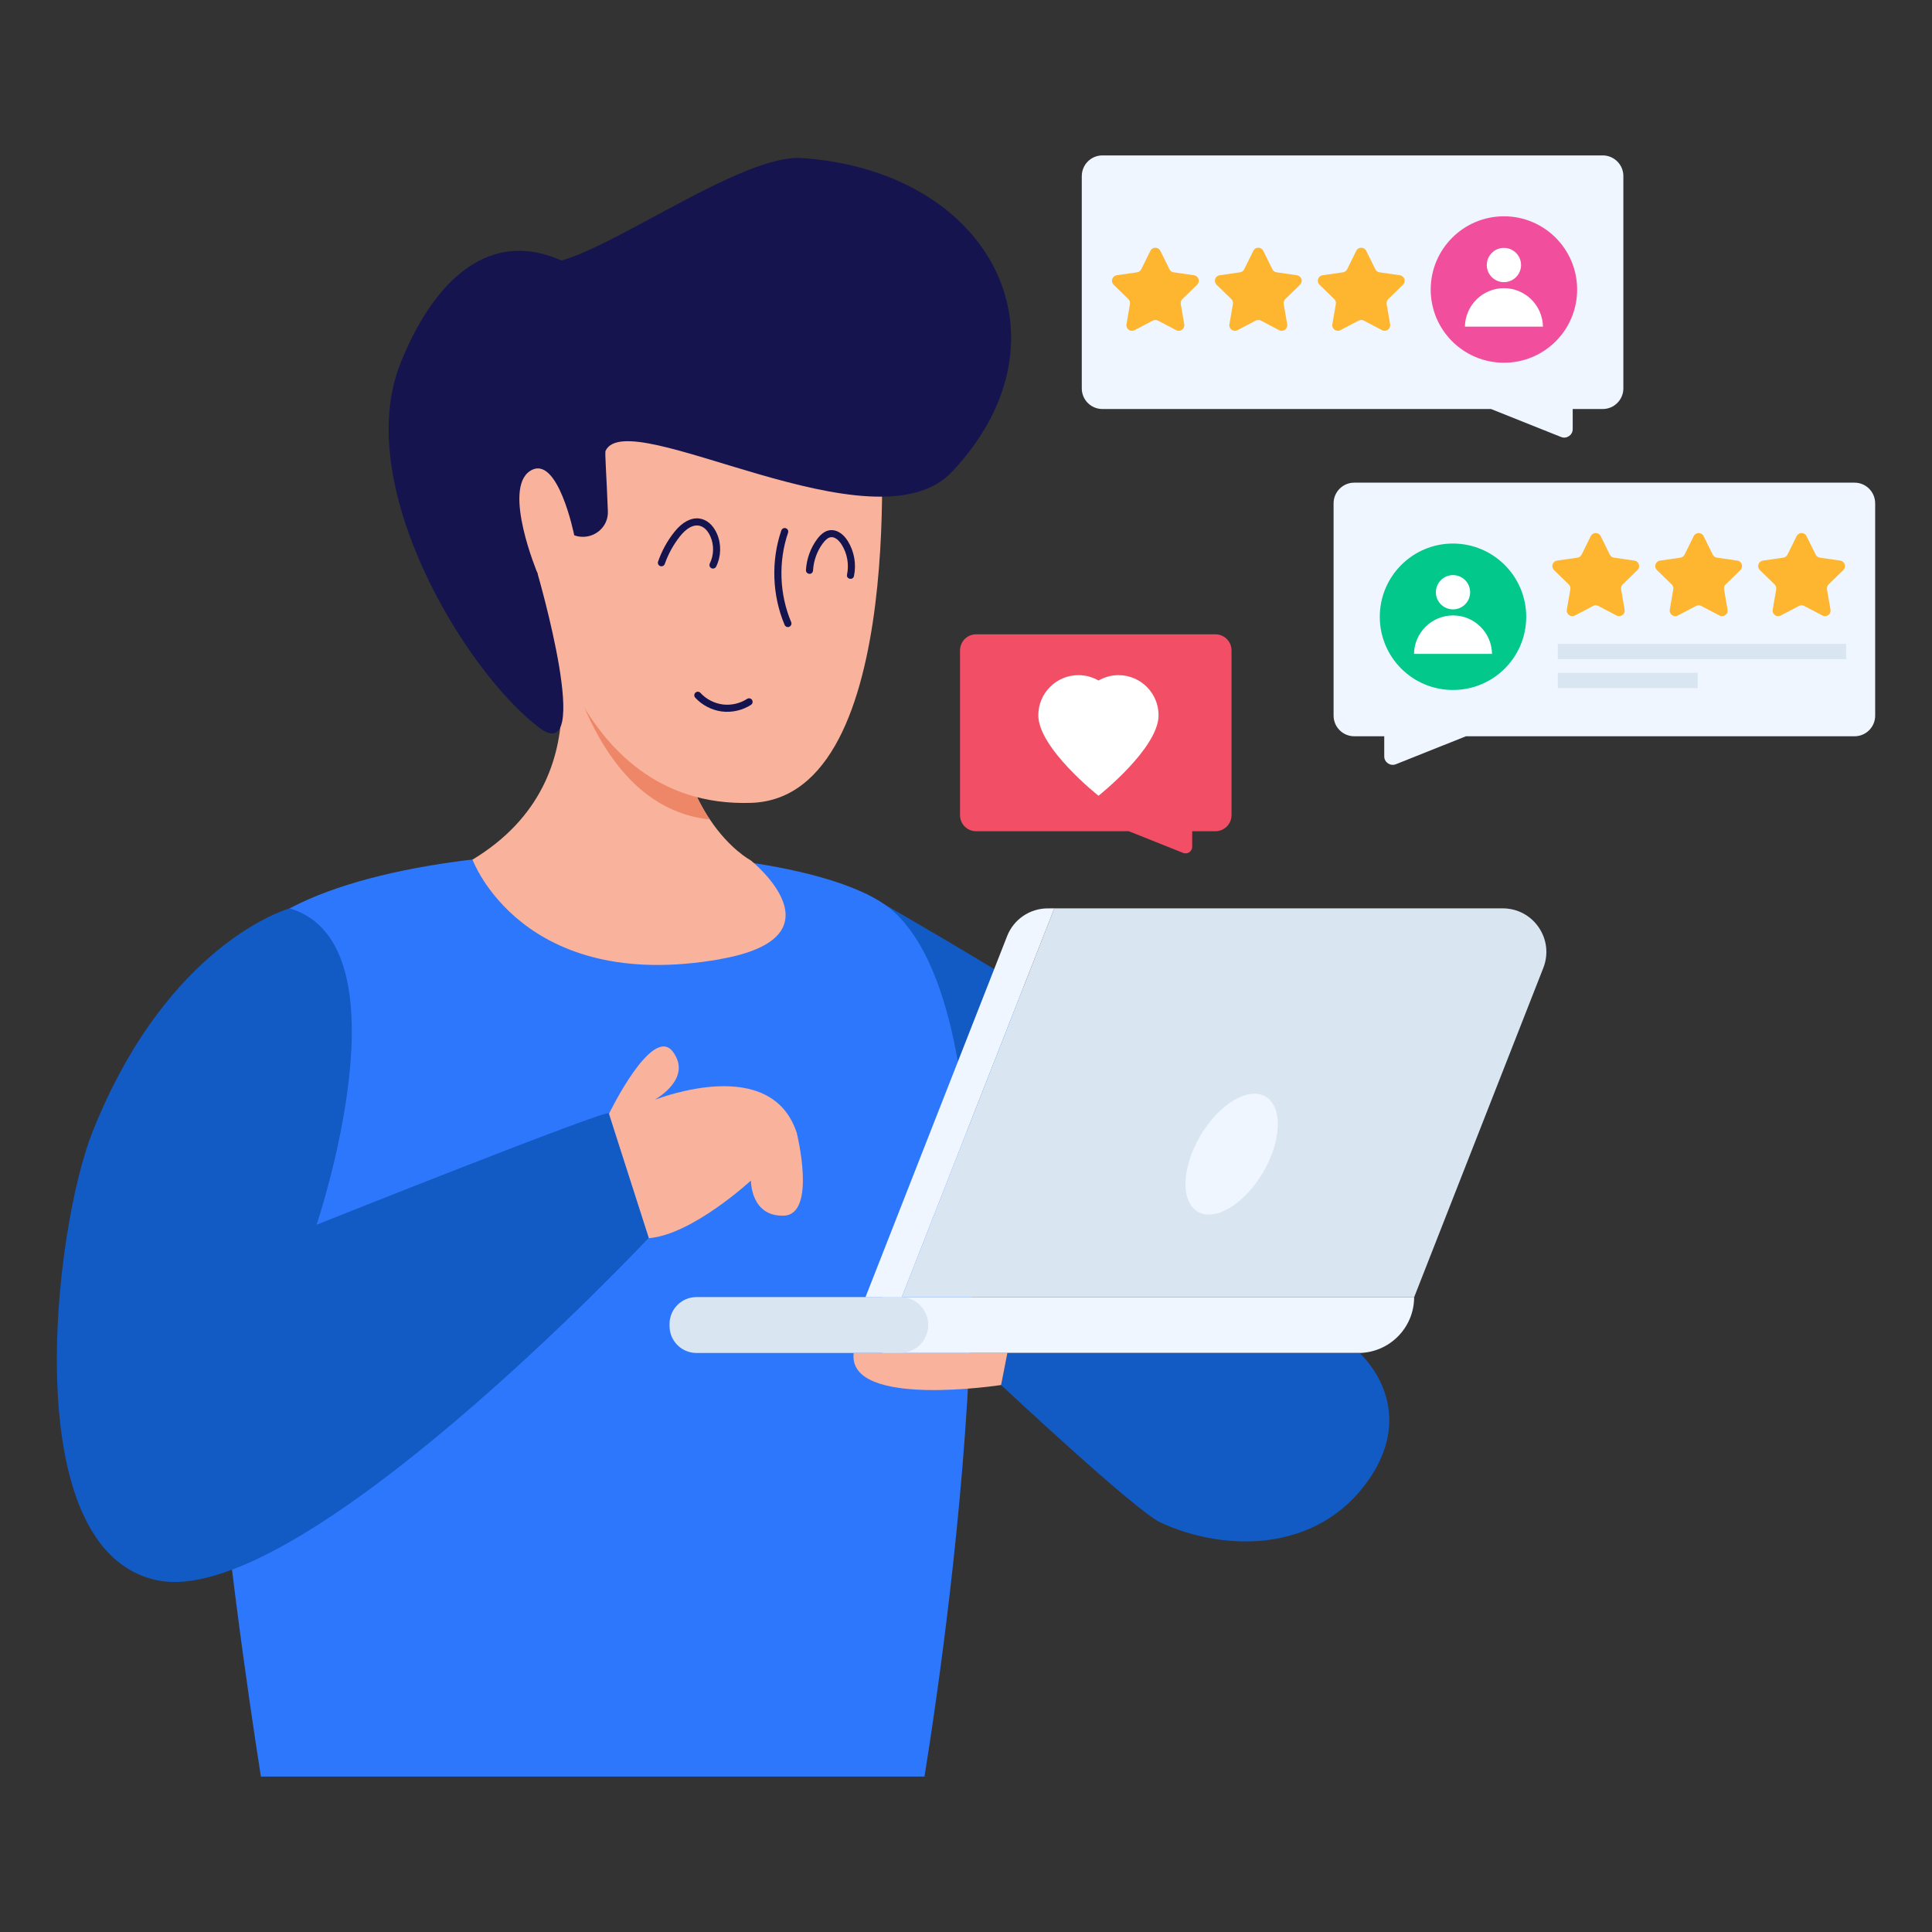
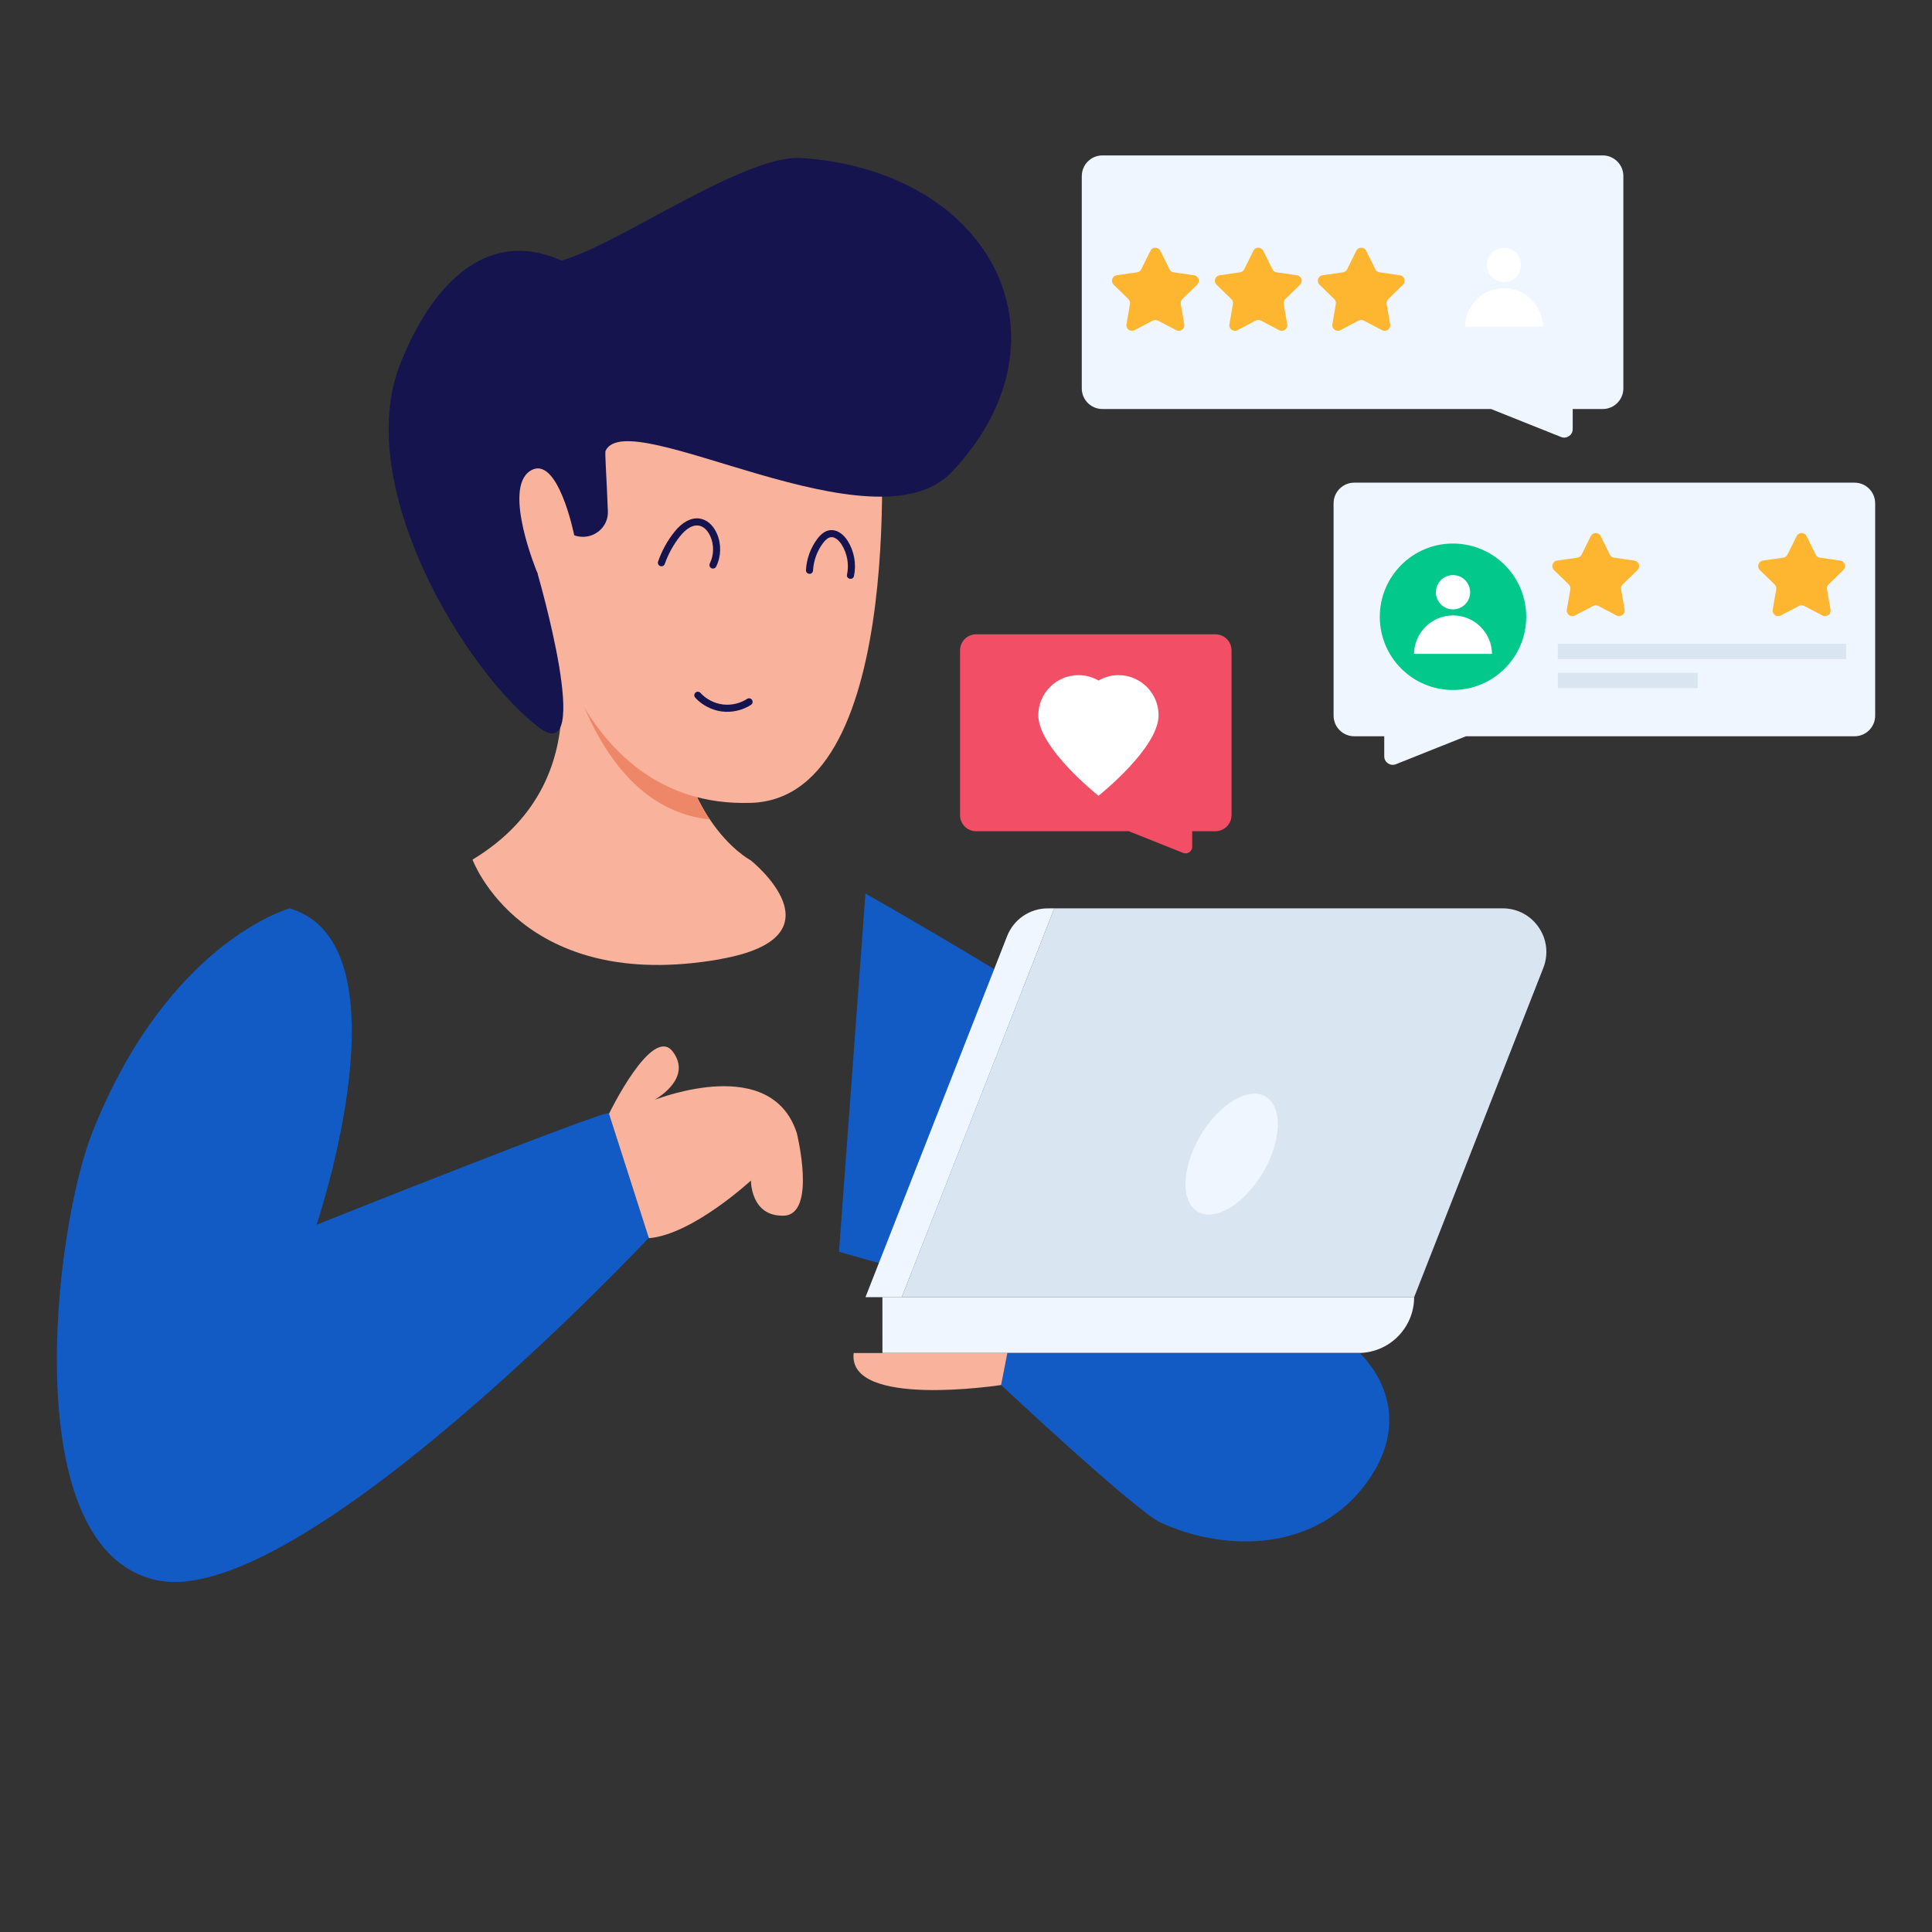
<svg xmlns="http://www.w3.org/2000/svg" id="Layer_1" height="512" viewBox="0 0 68 68" width="512">
  <rect x="0" y="0" width="68" height="68" fill="#333333" stroke="none" />
  <g id="_x32_6">
    <g>
      <g>
        <g>
          <g>
            <g>
              <g>
                <g>
                  <g>
                    <g>
                      <path d="m30.461 31.45s8.072 4.553 11.609 7.363-7.454 6.692-7.454 6.692l-5.087-1.448z" fill="#125ac4" />
                    </g>
                  </g>
                </g>
              </g>
              <g>
                <g>
                  <g>
                    <g>
-                       <path d="m32.539 62.53c.907-5.646 3.775-25.95-1.064-30.428-3.154-2.918-19.715-3.087-23.045 1.267-2.959 3.869-.119 23.601.753 29.161z" fill="#2d77fc" />
-                     </g>
+                       </g>
                  </g>
                </g>
              </g>
              <g>
                <g>
                  <g>
                    <g>
                      <path d="m10.196 31.971s-4.276 1.166-6.944 7.878c-1.354 3.407-2.717 14.785 2.313 15.778s17.274-12.064 17.274-12.064-1.247-3.826-1.403-4.38c-.046-.165-10.294 3.924-10.294 3.924s3.342-9.87-.946-11.135z" fill="#125ac4" />
                    </g>
                  </g>
                </g>
              </g>
              <g>
                <g>
                  <g>
                    <g>
                      <path d="m31.059 47.62h16.748c1.086 0 1.966-.88 1.966-1.966h-18.715z" fill="#eff6ff" />
                    </g>
                  </g>
                </g>
              </g>
              <g>
                <g>
                  <g>
                    <g>
-                       <path d="m31.688 47.62h-7.175c-.523 0-.947-.424-.947-.947v-.073c0-.523.424-.947.947-.947h7.175c.543 0 .983.44.983.983v0c0 .543-.44.983-.983.983z" fill="#d9e5f1" />
-                     </g>
+                       </g>
                  </g>
                </g>
              </g>
              <g>
                <g>
                  <g>
                    <g>
                      <path d="m54.32 34.066-4.546 11.59h-18.035l5.37-13.685h15.782c1.081 0 1.824 1.088 1.429 2.095z" fill="#d9e5f1" />
                    </g>
                  </g>
                </g>
              </g>
              <g>
                <g>
                  <g>
                    <g>
                      <path d="m37.109 31.971-5.37 13.685h-1.277l4.986-12.71c.231-.588.797-.974 1.429-.974z" fill="#eff6ff" />
                    </g>
                  </g>
                </g>
              </g>
              <g>
                <g>
                  <g>
                    <g>
                      <path d="m48.176 52.08c-1.797 2.594-5.093 2.551-7.339 1.502-.875-.406-5.602-4.834-5.602-4.834l.221-1.127h12.396c0-0 2.123 1.864.324 4.459z" fill="#125ac4" />
                    </g>
                  </g>
                </g>
              </g>
              <g>
                <g>
                  <g>
                    <g>
                      <path d="m35.457 47.621-.221 1.127s-5.424.839-5.189-1.127z" fill="#f9b29c" />
                    </g>
                  </g>
                </g>
              </g>
              <g>
                <g>
                  <g>
                    <g>
                      <ellipse cx="43.335" cy="40.612" fill="#eff6ff" rx="2.351" ry="1.277" transform="matrix(.509 -.861 .861 .509 -13.674 57.262)" />
                    </g>
                  </g>
                </g>
              </g>
            </g>
            <g>
              <g>
                <g>
                  <g>
                    <path d="m27.586 42.787c-1.17.038-1.156-1.236-1.156-1.236s-2.053 1.902-3.591 2.029l-1.404-4.379s1.522-3.147 2.245-2.187c.687.913-.516 1.623-.636 1.692.228-.071 4.102-1.576 5 1.17-0 0 .714 2.872-.458 2.912z" fill="#f9b29c" />
                  </g>
                </g>
              </g>
            </g>
          </g>
        </g>
      </g>
      <g>
        <g>
          <g>
            <g>
              <g>
                <path d="m25.349 33.76c-6.987 1.229-8.718-3.504-8.718-3.504 4.861-2.932 2.625-8.376 2.625-8.376s.155-.021.404-.026c.044-.003.093-.003.144-.003 1.126 0 3.62.343 3.952 3.359.167 1.533.618 2.643 1.097 3.429.041.07.085.134.129.198.706 1.061 1.443 1.445 1.443 1.445s3.375 2.692-1.077 3.475z" fill="#f9b29c" />
              </g>
            </g>
          </g>
        </g>
        <g>
          <g>
            <g>
              <g>
                <path d="m24.983 28.84c-3.687-.374-4.954-5.042-5.323-6.984.044-.003.093-.003.144-.003 1.126 0 3.62.343 3.952 3.359.167 1.533.618 2.643 1.097 3.429.041.07.085.134.129.198z" fill="#ed8768" />
              </g>
            </g>
          </g>
        </g>
        <g>
          <g>
            <g>
              <g>
                <path d="m18.915 20.165s.979 8.313 7.528 8.093c5.604-.188 4.521-13.816 4.521-13.816l-10.943-3.889c-0 0-4.184 5.982-1.106 9.612z" fill="#f9b29c" />
              </g>
            </g>
          </g>
        </g>
        <g>
          <g>
            <g>
              <g>
                <path d="m18.961 25.6c1.976 1.507-.047-5.434-.047-5.434s-1.235-2.953-.258-3.589c.977-.632 1.555 2.263 1.555 2.263.102.04.207.054.309.054.476 0 .897-.389.875-.901-.051-1.366-.113-2.06-.08-2.129.806-1.675 9.481 3.625 12.195.74 4.408-4.687 1.41-10.577-5.286-11.042-2.025-.141-6.43 3.048-8.464 3.607-2.771-1.23-4.659 1.073-5.673 3.639-1.693 4.285 2.28 10.812 4.874 12.791z" fill="#15144f" />
              </g>
            </g>
          </g>
        </g>
        <g>
          <g>
            <g>
              <g>
                <path d="m25.04 19.999c-.062-.03-.087-.106-.057-.167.145-.292.153-.646.023-.945-.198-.456-.619-.585-1.078-.004-.229.291-.407.615-.53.965-.022.065-.094.1-.159.077-.065-.023-.1-.094-.077-.159.131-.377.322-.726.569-1.038.579-.733 1.232-.567 1.504.059.159.366.148.797-.029 1.155-.03.061-.105.087-.167.057z" fill="#15144f" />
              </g>
            </g>
          </g>
        </g>
        <g>
          <g>
            <g>
              <g>
-                 <path d="m27.616 21.994c-.44-1.042-.482-2.254-.116-3.324.022-.065.093-.1.159-.078.065.022.1.093.078.159-.346 1.013-.306 2.16.11 3.146.027.063-.003.137-.067.164-.065.027-.137-.004-.164-.067z" fill="#15144f" />
-               </g>
+                 </g>
            </g>
          </g>
        </g>
        <g>
          <g>
            <g>
              <g>
                <path d="m29.813 20.222c.075-.358.007-.741-.188-1.051-.088-.14-.235-.285-.383-.263-.09.012-.181.08-.278.211-.206.275-.329.616-.348.959-.003.069-.061.129-.131.118-.069-.004-.122-.062-.118-.131.021-.392.162-.781.397-1.095.14-.187.286-.288.446-.309.226-.029.46.112.627.378.228.364.309.814.22 1.235-.016.076-.078.105-.136.098-.066-.008-.127-.063-.109-.15z" fill="#15144f" />
              </g>
            </g>
          </g>
        </g>
        <g>
          <g>
            <g>
              <g>
                <path d="m25.405 25.042c-.354-.046-.695-.223-.936-.487-.047-.051-.043-.13.008-.176.051-.047.13-.043.176.008.201.221.487.369.783.407.296.038.61-.033.861-.196.057-.037.135-.021.173.037.037.058.021.135-.037.173-.3.194-.676.279-1.028.234z" fill="#15144f" />
              </g>
            </g>
          </g>
        </g>
      </g>
    </g>
    <g>
      <g>
        <g>
          <g>
            <g>
              <path d="m66 17.714v7.474c0 .4-.323.726-.726.726h-13.678l-2.467.985c-.194.077-.408-.067-.408-.276v-.709h-1.057c-.4 0-.726-.326-.726-.726v-7.474c0-.4.326-.726.726-.726h17.609c.403-0.0.726.326.726.726z" fill="#eff6ff" />
            </g>
          </g>
        </g>
      </g>
      <g>
        <g>
          <g>
            <g>
              <g>
                <path d="m53.718 21.71c0 1.424-1.155 2.575-2.579 2.575-1.424 0-2.575-1.152-2.575-2.575 0-1.423 1.152-2.579 2.575-2.579 1.423-0 2.579 1.155 2.579 2.579z" fill="#03c88b" />
              </g>
            </g>
          </g>
        </g>
        <g>
          <g>
            <g>
              <g>
                <g>
                  <path d="m50.538 20.846c0-.334.27-.604.604-.604.332 0 .602.27.602.604 0 .332-.27.602-.602.602-.334-0-.604-.27-.604-.602z" fill="#fff" />
                </g>
              </g>
            </g>
          </g>
          <g>
            <g>
              <g>
                <g>
                  <path d="m52.515 23.015h-2.747c.013-.75.622-1.354 1.375-1.354.75 0 1.359.604 1.372 1.354z" fill="#fff" />
                </g>
              </g>
            </g>
          </g>
        </g>
      </g>
      <g>
        <g>
          <g>
            <g>
              <path d="m56.339 18.87.321.65c.028.058.084.098.147.107l.718.104c.16.023.224.22.108.333l-.519.506c-.046.045-.067.11-.056.173l.123.715c.027.16-.14.281-.284.206l-.642-.337c-.057-.03-.125-.03-.182 0l-.642.337c-.143.075-.311-.046-.284-.206l.123-.715c.011-.063-.01-.128-.056-.173l-.519-.506c-.116-.113-.052-.31.108-.333l.718-.104c.064-.009.119-.049.147-.107l.321-.65c.072-.145.279-.145.351 0z" fill="#feb630" />
            </g>
          </g>
        </g>
      </g>
      <g>
        <g>
          <g>
            <g>
-               <path d="m59.962 18.87.321.65c.028.058.084.098.147.107l.718.104c.16.023.224.22.108.333l-.519.506c-.046.045-.067.11-.056.173l.123.715c.027.16-.14.281-.284.206l-.642-.337c-.057-.03-.125-.03-.182 0l-.642.337c-.143.075-.311-.046-.284-.206l.123-.715c.011-.063-.01-.128-.056-.173l-.519-.506c-.116-.113-.052-.31.108-.333l.718-.104c.064-.009.119-.049.147-.107l.321-.65c.072-.145.279-.145.351 0z" fill="#feb630" />
-             </g>
+               </g>
          </g>
        </g>
      </g>
      <g>
        <g>
          <g>
            <g>
              <path d="m63.585 18.87.321.65c.028.058.084.098.147.107l.718.104c.16.023.224.22.108.333l-.519.506c-.046.045-.067.11-.056.173l.123.715c.027.16-.14.281-.284.206l-.642-.337c-.057-.03-.125-.03-.182 0l-.642.337c-.143.075-.311-.046-.284-.206l.123-.715c.011-.063-.01-.128-.056-.173l-.519-.506c-.116-.113-.052-.31.108-.333l.718-.104c.064-.009.119-.049.147-.107l.321-.65c.072-.145.279-.145.351 0z" fill="#feb630" />
            </g>
          </g>
        </g>
      </g>
      <g>
        <g>
          <g>
            <g>
              <path d="m54.829 22.662h10.147v.538h-10.147z" fill="#d9e5f1" />
            </g>
          </g>
        </g>
      </g>
      <g>
        <g>
          <g>
            <g>
              <path d="m54.829 23.681h4.923v.538h-4.923z" fill="#d9e5f1" />
            </g>
          </g>
        </g>
      </g>
    </g>
    <g>
      <g>
        <g>
          <g>
            <g>
              <path d="m38.075 6.196v7.474c0 .4.323.726.726.726h13.678l2.467.985c.194.077.408-.067.408-.276v-.709h1.057c.4 0 .726-.326.726-.726v-7.474c0-.4-.326-.726-.726-.726h-17.609c-.403 0-.726.326-.726.726z" fill="#eff6ff" />
            </g>
          </g>
        </g>
      </g>
      <g>
        <g>
          <g>
            <g>
              <g>
-                 <path d="m50.356 10.192c0 1.424 1.155 2.575 2.579 2.575 1.424 0 2.575-1.152 2.575-2.575 0-1.423-1.152-2.579-2.575-2.579-1.423 0-2.579 1.155-2.579 2.579z" fill="#f14e9d" />
-               </g>
+                 </g>
            </g>
          </g>
        </g>
        <g>
          <g>
            <g>
              <g>
                <g>
                  <path d="m53.536 9.329c0-.334-.27-.604-.604-.604-.332 0-.602.27-.602.604 0 .332.27.602.602.602.334 0 .604-.27.604-.602z" fill="#fff" />
                </g>
              </g>
            </g>
          </g>
          <g>
            <g>
              <g>
                <g>
                  <path d="m51.56 11.497h2.747c-.013-.75-.622-1.354-1.375-1.354-.75 0-1.359.604-1.372 1.354z" fill="#fff" />
                </g>
              </g>
            </g>
          </g>
        </g>
      </g>
      <g>
        <g>
          <g>
            <g>
              <path d="m47.736 8.827-.321.65c-.028.058-.084.098-.147.107l-.718.104c-.16.023-.224.22-.108.333l.519.506c.046.045.067.11.056.173l-.123.715c-.027.16.14.281.284.206l.642-.337c.057-.03.125-.03.182 0l.642.337c.143.075.311-.046.284-.206l-.123-.715c-.011-.063.01-.128.056-.173l.519-.506c.116-.113.052-.31-.108-.333l-.718-.104c-.064-.009-.119-.049-.147-.107l-.321-.65c-.072-.145-.279-.145-.351 0z" fill="#feb630" />
            </g>
          </g>
        </g>
      </g>
      <g>
        <g>
          <g>
            <g>
              <path d="m44.113 8.827-.321.65c-.028.058-.084.098-.147.107l-.718.104c-.16.023-.224.22-.108.333l.519.506c.046.045.067.11.056.173l-.123.715c-.027.16.14.281.284.206l.642-.337c.057-.03.125-.03.182 0l.642.337c.143.075.311-.046.284-.206l-.123-.715c-.011-.063.01-.128.056-.173l.519-.506c.116-.113.052-.31-.108-.333l-.718-.104c-.064-.009-.119-.049-.147-.107l-.321-.65c-.072-.145-.279-.145-.351 0z" fill="#feb630" />
            </g>
          </g>
        </g>
      </g>
      <g>
        <g>
          <g>
            <g>
              <path d="m40.49 8.827-.321.65c-.028.058-.084.098-.147.107l-.718.104c-.16.023-.224.22-.108.333l.519.506c.046.045.067.11.056.173l-.123.715c-.027.16.14.281.284.206l.642-.337c.057-.03.125-.03.182 0l.642.337c.143.075.311-.046.284-.206l-.123-.715c-.011-.063.01-.128.056-.173l.519-.506c.116-.113.052-.31-.108-.333l-.718-.104c-.064-.009-.119-.049-.147-.107l-.321-.65c-.072-.145-.279-.145-.351 0z" fill="#feb630" />
            </g>
          </g>
        </g>
      </g>
    </g>
    <g>
      <g>
        <g>
          <g>
            <g>
              <path d="m33.79 22.89v5.802c0 .311.251.564.564.564h5.375l1.915.764c.151.06.317-.052.317-.214v-.55h.82c.311 0 .564-.253.564-.564v-5.802c0-.311-.253-.564-.564-.564h-8.426c-.313 0-.564.253-.564.564z" fill="#f24e66" />
            </g>
          </g>
        </g>
      </g>
    </g>
    <g>
      <g>
        <g>
          <g>
            <path d="m40.778 25.174c0 1.163-2.115 2.834-2.115 2.834s-2.118-1.672-2.118-2.834c0-.778.633-1.411 1.411-1.411.258 0 .499.069.707.189.208-.119.449-.189.704-.189.778 0 1.411.633 1.411 1.411z" fill="#fff" />
          </g>
        </g>
      </g>
    </g>
  </g>
</svg>